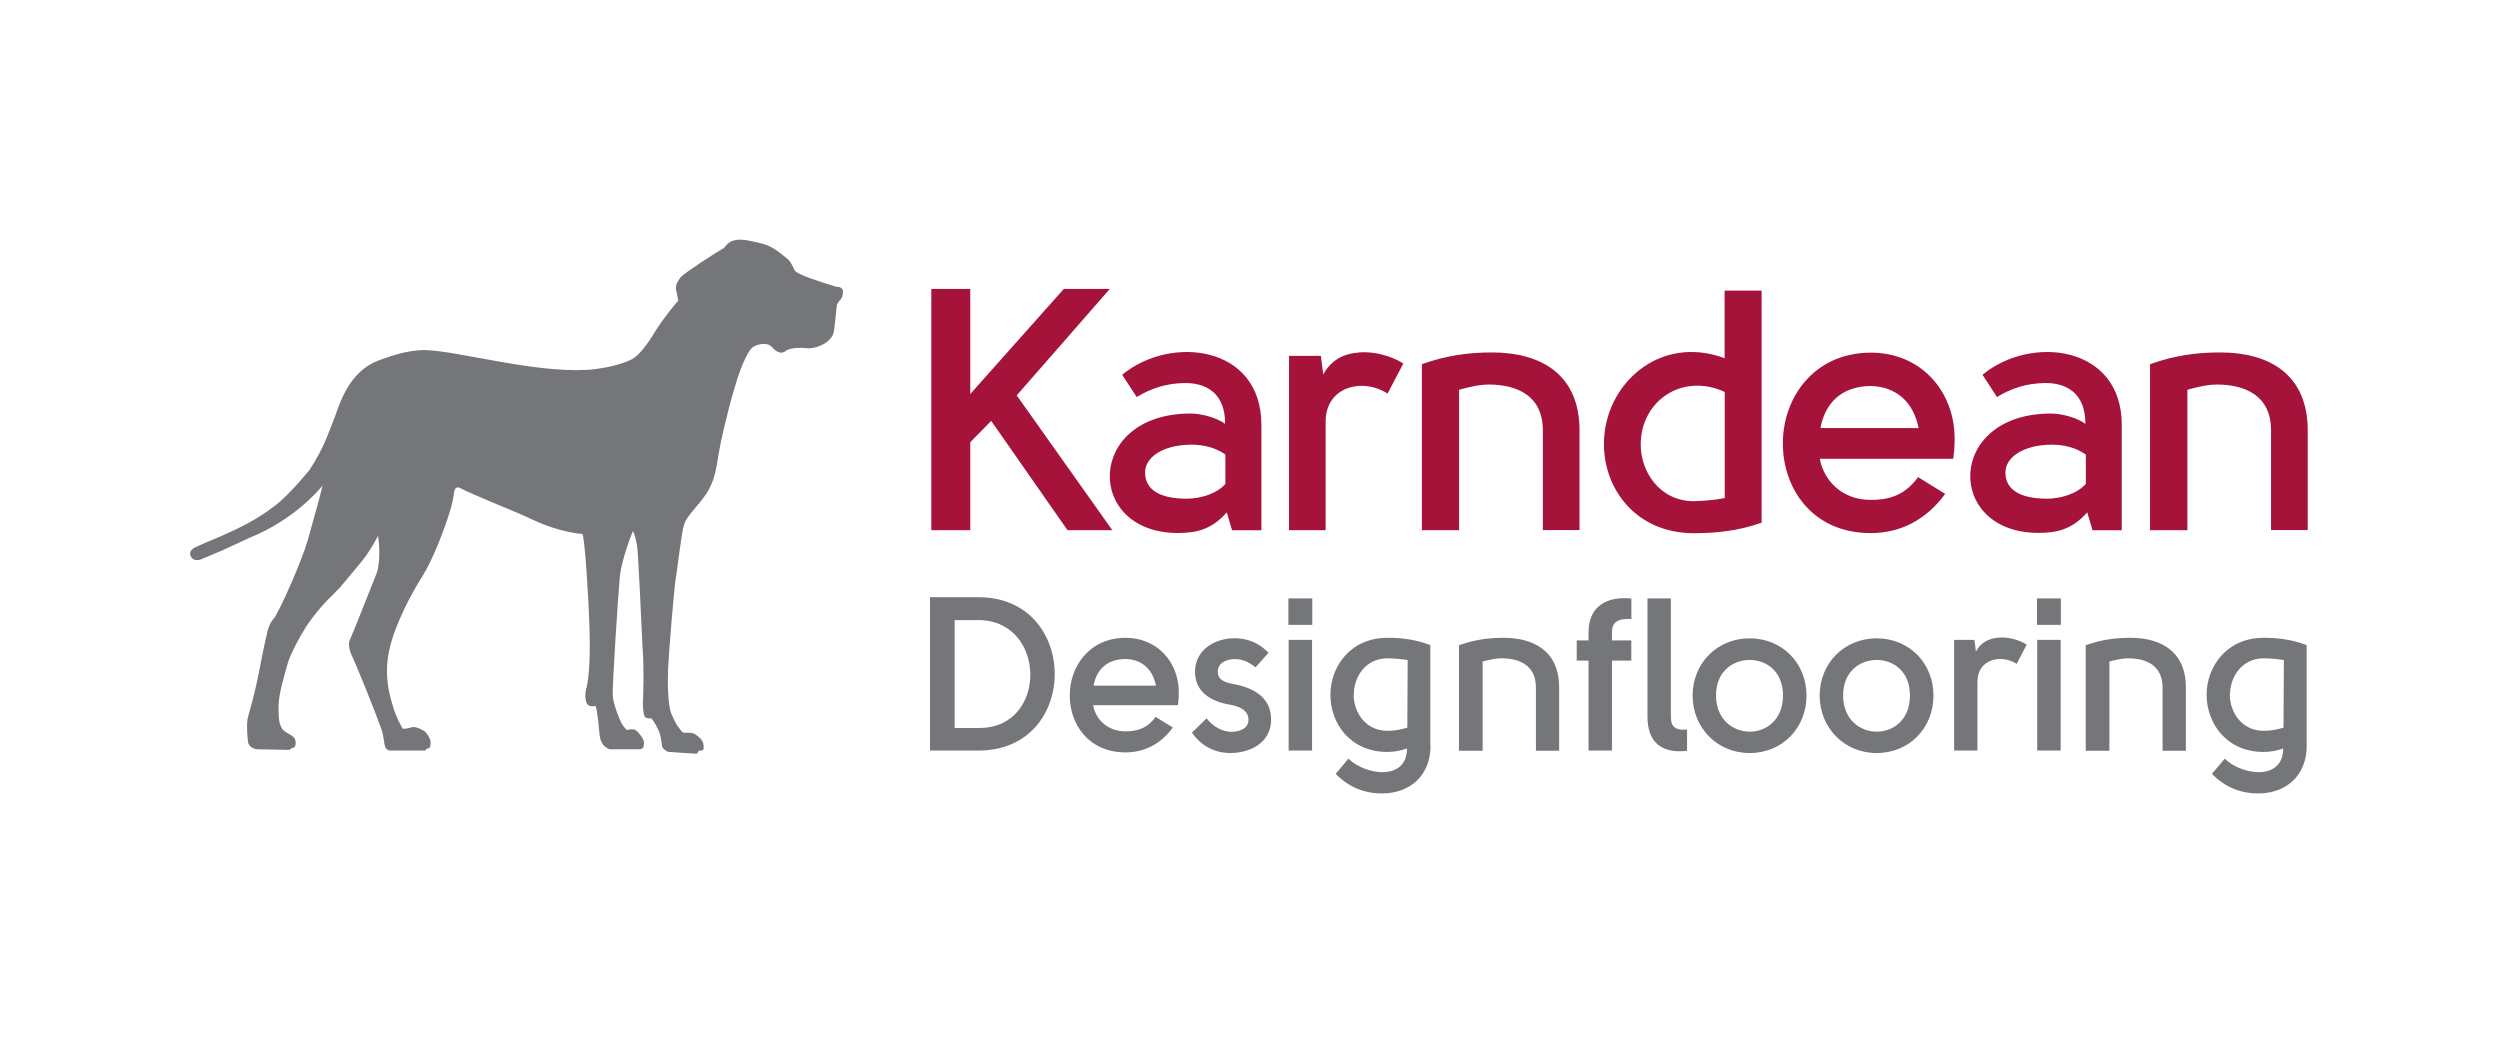
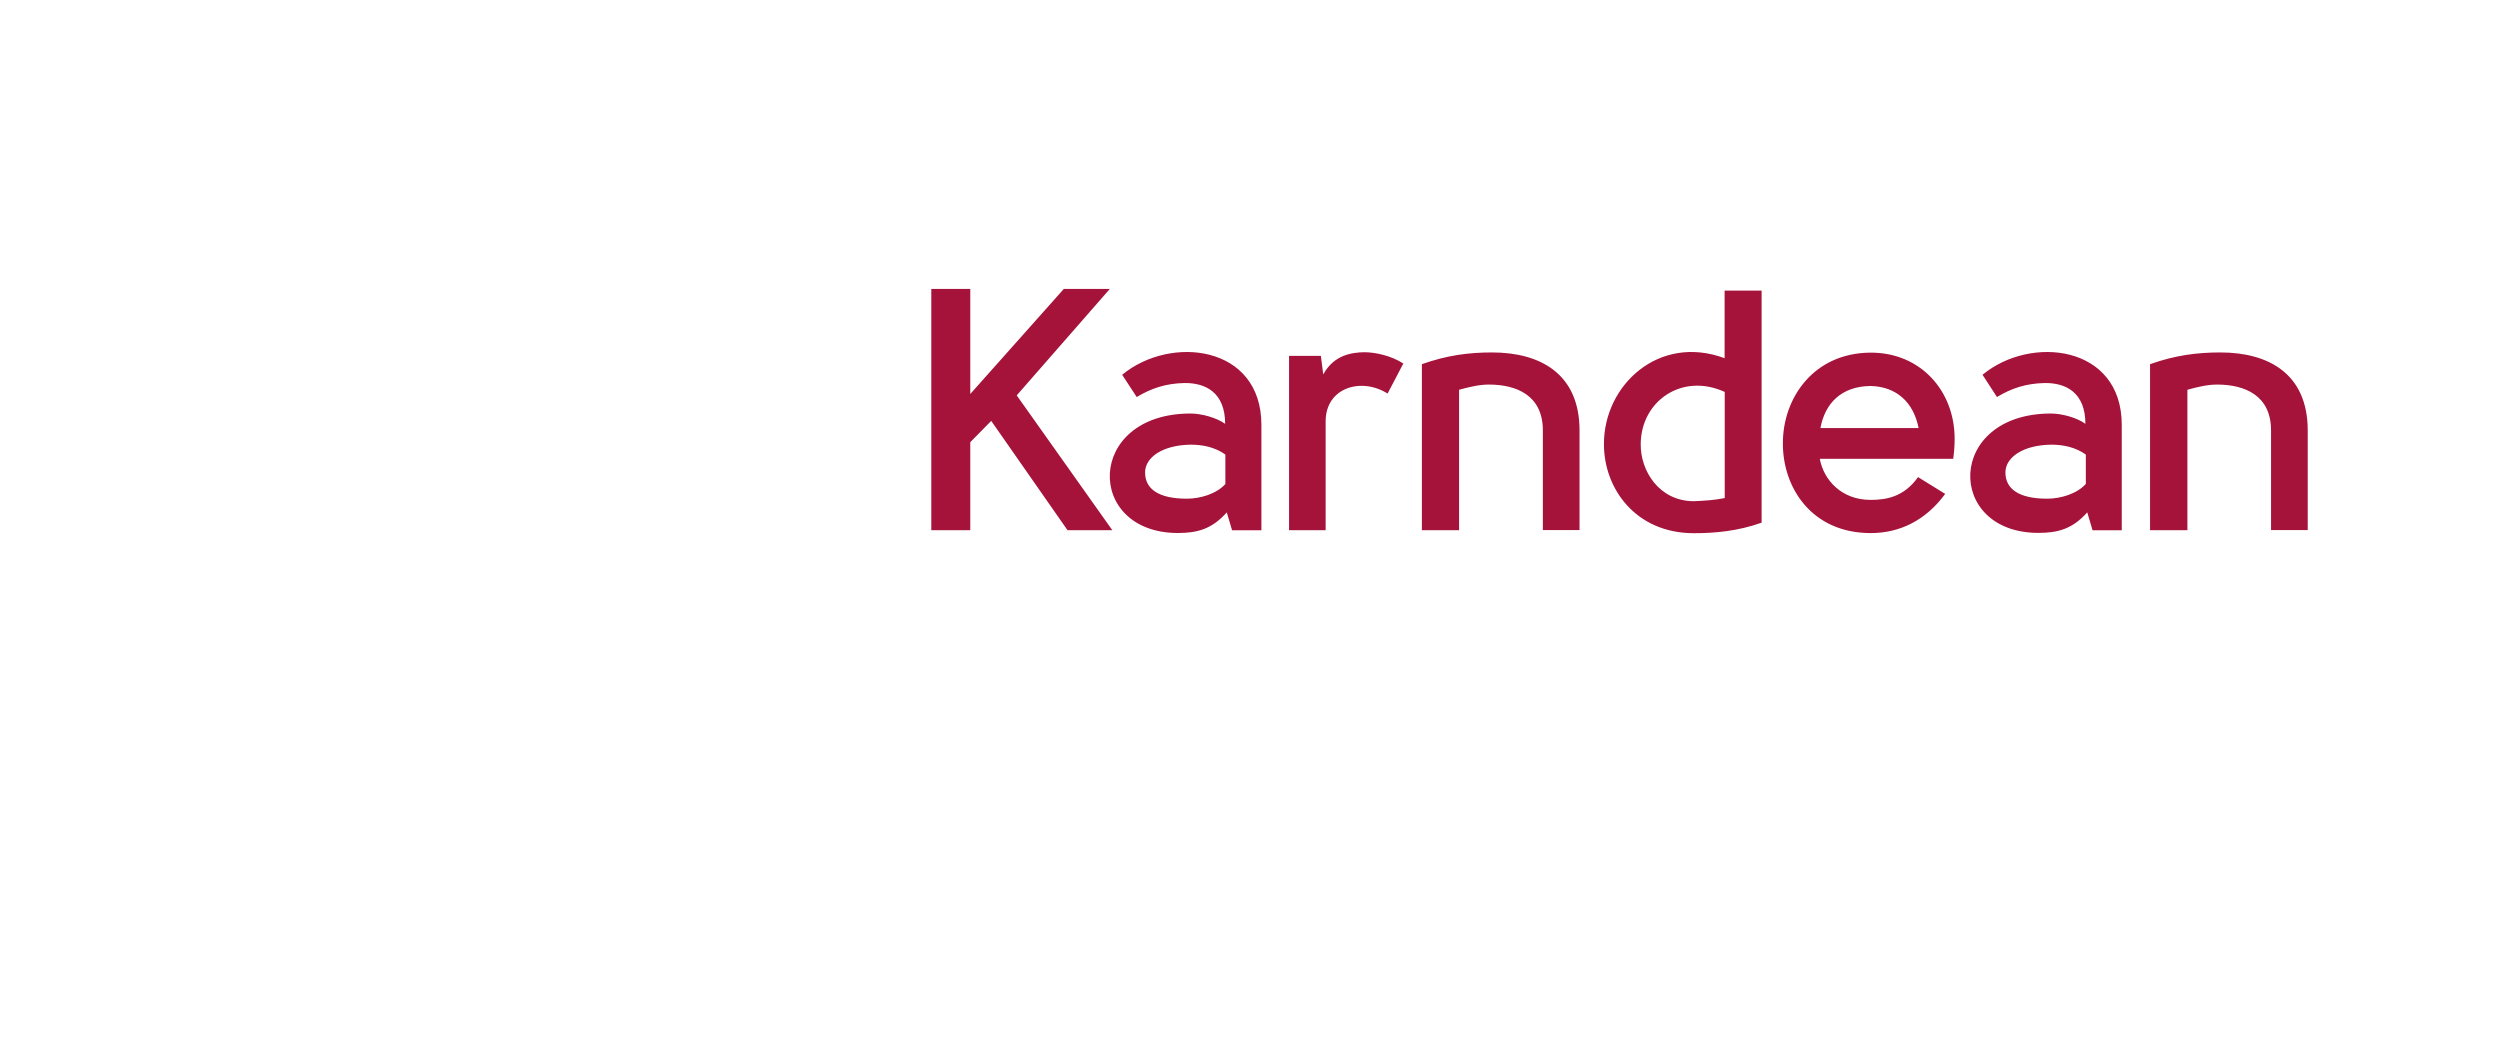
<svg xmlns="http://www.w3.org/2000/svg" width="120" zoomAndPan="magnify" viewBox="0 0 90 37.5" height="50" preserveAspectRatio="xMidYMid meet" version="1.0">
  <defs>
    <clipPath id="a61e9b4265">
-       <path d="M 6.844 8.605 L 83.078 8.605 L 83.078 28.586 L 6.844 28.586 Z M 6.844 8.605 " clip-rule="nonzero" />
+       <path d="M 6.844 8.605 L 83.078 28.586 L 6.844 28.586 Z M 6.844 8.605 " clip-rule="nonzero" />
    </clipPath>
    <clipPath id="5b5bb29fc8">
      <path d="M 33 10 L 83.078 10 L 83.078 20 L 33 20 Z M 33 10 " clip-rule="nonzero" />
    </clipPath>
  </defs>
  <g clip-path="url(#a61e9b4265)">
-     <path fill="#75767a" d="M 83.043 26.832 C 83.043 27.996 82.223 28.547 81.352 28.562 C 80.68 28.578 80.105 28.344 79.629 27.859 L 80.09 27.312 C 80.398 27.617 80.918 27.809 81.355 27.797 C 81.781 27.789 82.195 27.559 82.195 26.945 C 81.969 27.027 81.73 27.07 81.488 27.07 C 80.148 27.07 79.43 26.031 79.438 24.988 C 79.449 23.98 80.176 22.961 81.488 22.961 C 81.957 22.961 82.473 23.008 83.039 23.223 L 83.039 26.84 Z M 80.273 25 C 80.273 25.625 80.688 26.309 81.492 26.309 C 81.719 26.309 81.977 26.27 82.207 26.195 C 82.207 25.367 82.219 24.602 82.219 23.762 C 81.98 23.723 81.738 23.703 81.5 23.699 C 80.703 23.699 80.281 24.371 80.281 25 M 75.09 23.227 C 75.664 23.023 76.156 22.961 76.695 22.961 C 77.793 22.961 78.691 23.449 78.691 24.75 L 78.691 27.027 L 77.852 27.027 L 77.852 24.75 C 77.852 23.949 77.258 23.699 76.609 23.699 C 76.387 23.699 76.148 23.762 75.938 23.812 L 75.938 27.027 L 75.086 27.027 L 75.086 23.227 Z M 73.332 21.543 L 74.191 21.543 L 74.191 22.496 L 73.332 22.496 Z M 74.184 27.02 L 73.34 27.02 L 73.34 23.035 L 74.184 23.035 Z M 71.078 23.035 L 71.133 23.457 C 71.379 23.004 71.801 22.957 72.062 22.949 C 72.332 22.949 72.68 23.027 72.961 23.207 L 72.602 23.898 C 72.008 23.523 71.188 23.758 71.188 24.531 L 71.188 27.02 L 70.348 27.02 L 70.348 23.035 Z M 67.559 27.109 C 66.383 27.109 65.508 26.191 65.508 25.039 C 65.508 23.887 66.383 22.98 67.559 22.98 C 68.738 22.98 69.605 23.879 69.605 25.039 C 69.605 26.199 68.746 27.109 67.559 27.109 Z M 67.559 26.34 C 68.156 26.34 68.758 25.918 68.758 25.039 C 68.758 24.16 68.156 23.758 67.559 23.758 C 66.965 23.758 66.352 24.164 66.352 25.039 C 66.352 25.914 66.977 26.34 67.559 26.34 Z M 62.988 27.109 C 61.809 27.109 60.934 26.191 60.934 25.039 C 60.934 23.887 61.809 22.98 62.988 22.98 C 64.164 22.98 65.035 23.879 65.035 25.039 C 65.035 26.199 64.172 27.109 62.988 27.109 Z M 62.988 26.34 C 63.582 26.34 64.188 25.918 64.188 25.039 C 64.188 24.16 63.582 23.758 62.988 23.758 C 62.391 23.758 61.777 24.164 61.777 25.039 C 61.777 25.914 62.406 26.34 62.988 26.34 Z M 35.219 27.02 L 33.48 27.02 L 33.48 21.5 L 35.211 21.5 C 38.871 21.477 38.906 27.027 35.219 27.02 Z M 35.227 22.324 L 34.367 22.324 L 34.367 26.207 L 35.211 26.207 C 37.738 26.254 37.695 22.324 35.223 22.324 M 41.605 25.809 L 42.223 26.191 C 41.766 26.812 41.168 27.086 40.52 27.086 C 39.176 27.086 38.504 26.055 38.512 25.027 C 38.512 24.004 39.207 22.969 40.508 22.961 C 41.648 22.953 42.438 23.824 42.438 24.934 C 42.438 25.051 42.43 25.207 42.406 25.387 L 39.352 25.387 C 39.441 25.883 39.855 26.328 40.516 26.328 C 40.863 26.328 41.273 26.266 41.598 25.812 M 41.613 24.684 C 41.5 24.098 41.109 23.734 40.516 23.723 C 39.844 23.73 39.473 24.113 39.367 24.684 L 41.617 24.684 Z M 45.762 25.887 C 45.762 26.793 44.934 27.109 44.297 27.109 C 43.762 27.109 43.266 26.883 42.91 26.375 L 43.438 25.859 C 43.652 26.141 43.965 26.32 44.273 26.344 C 44.566 26.359 44.945 26.254 44.945 25.914 C 44.945 25.531 44.539 25.414 44.273 25.367 C 43.625 25.258 43.027 24.938 43.02 24.188 C 43.02 23.406 43.715 22.977 44.445 22.977 C 44.848 22.977 45.285 23.102 45.668 23.5 L 45.199 24.023 C 44.953 23.828 44.727 23.727 44.457 23.727 C 44.203 23.727 43.832 23.836 43.84 24.191 C 43.848 24.535 44.211 24.586 44.457 24.637 C 45.125 24.762 45.758 25.113 45.758 25.891 M 46.383 21.543 L 47.242 21.543 L 47.242 22.496 L 46.383 22.496 Z M 47.234 27.02 L 46.391 27.02 L 46.391 23.035 L 47.234 23.035 Z M 51.5 26.832 C 51.5 27.996 50.68 28.547 49.809 28.562 C 49.133 28.578 48.559 28.344 48.086 27.859 L 48.543 27.312 C 48.855 27.617 49.375 27.809 49.812 27.797 C 50.238 27.789 50.652 27.559 50.652 26.945 C 50.422 27.027 50.188 27.07 49.945 27.07 C 48.602 27.07 47.883 26.031 47.895 24.988 C 47.906 23.98 48.629 22.961 49.945 22.961 C 50.414 22.961 50.93 23.008 51.492 23.223 L 51.492 26.84 Z M 48.73 25 C 48.73 25.625 49.145 26.309 49.949 26.309 C 50.176 26.309 50.43 26.27 50.664 26.195 C 50.664 25.367 50.676 24.602 50.676 23.762 C 50.438 23.723 50.195 23.703 49.957 23.699 C 49.156 23.699 48.738 24.371 48.738 25 M 52.527 23.227 C 53.102 23.023 53.598 22.961 54.133 22.961 C 55.23 22.961 56.129 23.449 56.129 24.75 L 56.129 27.027 L 55.293 27.027 L 55.293 24.75 C 55.293 23.949 54.695 23.699 54.051 23.699 C 53.824 23.699 53.586 23.762 53.375 23.812 L 53.375 27.027 L 52.523 27.027 L 52.523 23.227 Z M 58.727 22.285 C 58.246 22.254 58.031 22.402 58.031 22.758 L 58.031 23.055 L 58.727 23.055 L 58.727 23.781 L 58.031 23.781 L 58.031 27.02 L 57.188 27.02 L 57.188 23.781 L 56.762 23.781 L 56.762 23.055 L 57.188 23.055 L 57.188 22.758 C 57.188 21.852 57.816 21.453 58.73 21.547 L 58.73 22.289 Z M 60.734 26.262 C 60.262 26.305 60.152 26.121 60.152 25.797 L 60.152 21.543 L 59.309 21.543 L 59.309 25.797 C 59.309 26.715 59.805 27.133 60.734 27.031 Z M 30.238 10.809 C 30.238 10.809 30.176 10.875 30.133 10.961 C 30.109 11.051 30.094 11.398 30.027 11.891 C 29.965 12.41 29.234 12.562 29.086 12.539 C 28.934 12.516 28.441 12.5 28.293 12.629 C 28.121 12.781 27.926 12.652 27.797 12.5 C 27.668 12.344 27.391 12.344 27.133 12.477 C 26.875 12.605 26.555 13.602 26.555 13.602 C 26.555 13.602 26.34 14.293 26.234 14.723 C 26.148 15.07 25.98 15.719 25.875 16.309 C 25.785 16.891 25.723 17.324 25.426 17.777 C 25.121 18.23 24.738 18.555 24.633 18.863 C 24.527 19.168 24.395 20.461 24.328 20.809 C 24.266 21.18 24.074 23.539 24.051 24.082 C 24.027 24.625 24.051 25.359 24.156 25.664 C 24.285 25.969 24.395 26.164 24.477 26.246 C 24.539 26.336 24.582 26.398 24.715 26.379 C 24.844 26.379 24.953 26.379 25.035 26.441 C 25.141 26.508 25.293 26.637 25.316 26.766 C 25.316 26.766 25.355 26.938 25.316 26.984 C 25.293 27.027 25.188 27.027 25.145 27.027 C 25.145 27.027 25.145 27.113 25.059 27.133 C 24.973 27.133 24.051 27.066 24.051 27.066 C 24.051 27.066 23.859 26.98 23.836 26.871 C 23.812 26.766 23.812 26.527 23.707 26.289 C 23.602 26.055 23.449 25.855 23.449 25.855 C 23.449 25.855 23.234 25.895 23.195 25.766 C 23.152 25.637 23.129 25.336 23.152 25.16 C 23.152 24.988 23.195 24.141 23.129 23.277 C 23.09 22.43 22.977 19.918 22.938 19.68 C 22.895 19.422 22.852 19.246 22.785 19.117 C 22.785 19.117 22.379 20.094 22.312 20.781 C 22.25 21.453 22.035 24.766 22.059 25.051 C 22.082 25.352 22.297 25.895 22.379 26.043 C 22.465 26.195 22.57 26.281 22.57 26.281 C 22.57 26.281 22.723 26.238 22.809 26.258 C 22.895 26.258 23.043 26.434 23.109 26.539 C 23.176 26.648 23.199 26.734 23.176 26.82 C 23.176 26.91 23.133 26.973 23.008 26.973 L 21.934 26.973 C 21.934 26.973 21.805 26.91 21.742 26.844 C 21.676 26.781 21.613 26.648 21.59 26.496 C 21.566 26.344 21.527 25.633 21.438 25.414 C 21.438 25.414 21.246 25.457 21.16 25.371 C 21.074 25.285 21.055 25.051 21.094 24.832 C 21.16 24.637 21.266 23.965 21.223 22.664 C 21.184 21.367 21.055 19.434 20.969 19.223 C 20.969 19.223 20.176 19.18 19.207 18.723 C 18.48 18.375 17 17.812 16.527 17.551 C 16.355 17.512 16.355 17.703 16.336 17.812 C 16.336 17.836 16.273 18.18 16.207 18.375 C 16.016 19.023 15.562 20.195 15.199 20.758 C 14.832 21.324 14.191 22.512 14 23.465 C 13.809 24.418 14.062 25.156 14.176 25.527 C 14.301 25.895 14.43 26.109 14.43 26.109 C 14.43 26.109 14.473 26.238 14.535 26.238 C 14.602 26.238 14.793 26.195 14.879 26.172 C 15.008 26.172 15.199 26.262 15.309 26.344 C 15.398 26.434 15.48 26.582 15.504 26.691 C 15.504 26.691 15.504 26.934 15.438 26.934 C 15.285 26.957 15.375 27.039 15.223 27.02 L 14.062 27.02 C 14.062 27.02 13.938 27.043 13.871 26.891 C 13.809 26.738 13.832 26.527 13.719 26.219 C 13.547 25.719 12.801 23.859 12.625 23.512 C 12.625 23.512 12.52 23.211 12.586 23.059 C 12.625 22.996 13.57 20.609 13.57 20.609 C 13.676 20.266 13.676 19.723 13.609 19.293 C 13.48 19.539 13.336 19.777 13.18 20.004 C 13.117 20.109 12.473 20.871 12.238 21.152 L 11.789 21.605 C 11.543 21.852 11.293 22.164 11.035 22.535 C 10.758 22.973 10.477 23.512 10.371 23.836 C 10.266 24.227 10.027 24.961 10.027 25.438 C 10.027 25.914 10.051 26.043 10.156 26.238 C 10.156 26.238 10.199 26.305 10.348 26.391 C 10.5 26.48 10.586 26.52 10.629 26.633 C 10.668 26.762 10.629 26.867 10.605 26.891 C 10.582 26.934 10.543 26.914 10.5 26.934 C 10.477 26.957 10.438 26.996 10.395 26.996 C 10.242 26.996 9.234 26.973 9.234 26.973 C 9.234 26.973 8.98 26.934 8.934 26.734 C 8.91 26.605 8.871 26.168 8.91 25.887 C 8.977 25.605 9.168 25.02 9.34 24.109 C 9.512 23.199 9.621 22.766 9.621 22.766 C 9.621 22.766 9.684 22.445 9.855 22.27 C 10.027 22.074 10.84 20.273 11.078 19.449 C 11.293 18.691 11.551 17.762 11.613 17.477 C 11.484 17.648 10.543 18.738 8.977 19.363 L 8.008 19.812 L 7.238 20.137 C 7.238 20.137 6.98 20.246 6.871 20.031 C 6.766 19.816 7 19.707 7.109 19.668 C 7.152 19.645 7.496 19.492 8.012 19.277 C 8.652 18.996 9.258 18.695 9.859 18.234 C 10.395 17.848 11.145 16.914 11.145 16.914 C 11.684 16.09 11.832 15.547 11.98 15.199 C 12.195 14.699 12.473 13.359 13.715 12.945 C 13.844 12.906 14.57 12.602 15.281 12.602 C 16.441 12.621 19.184 13.422 21.113 13.316 C 22.098 13.254 22.68 12.969 22.723 12.945 C 22.961 12.84 23.281 12.445 23.602 11.906 C 23.922 11.406 24.352 10.887 24.418 10.824 C 24.395 10.715 24.375 10.605 24.352 10.5 C 24.289 10.305 24.375 10.152 24.504 9.98 C 24.633 9.828 25.77 9.09 26.07 8.922 C 26.113 8.879 26.133 8.832 26.176 8.793 C 26.477 8.508 26.945 8.66 27.359 8.75 C 27.766 8.836 28.043 9.074 28.262 9.25 C 28.477 9.402 28.516 9.555 28.605 9.727 C 28.668 9.879 29.57 10.16 29.996 10.289 C 30.102 10.332 30.188 10.332 30.211 10.332 C 30.34 10.375 30.363 10.461 30.34 10.574 C 30.34 10.703 30.254 10.789 30.254 10.789 " fill-opacity="1" fill-rule="nonzero" />
-   </g>
+     </g>
  <g clip-path="url(#5b5bb29fc8)">
    <path fill="#a5123a" d="M 45.41 15.293 L 45.41 19.09 L 44.355 19.09 L 44.164 18.445 C 43.637 19.039 43.117 19.188 42.406 19.188 C 39.051 19.188 39.074 14.887 42.859 14.887 C 43.25 14.887 43.797 15.035 44.105 15.258 C 44.105 14.137 43.41 13.777 42.629 13.789 C 41.969 13.805 41.449 13.977 40.922 14.293 L 40.398 13.492 C 42.133 12.055 45.41 12.418 45.41 15.293 Z M 34.93 10.402 L 34.93 14.184 L 38.297 10.402 L 39.953 10.402 L 36.602 14.234 L 40.043 19.086 L 38.43 19.086 L 35.684 15.152 L 34.93 15.918 L 34.93 19.086 L 33.527 19.086 L 33.527 10.402 Z M 42.867 16.008 C 41.855 16.02 41.223 16.465 41.223 17.008 C 41.223 17.598 41.699 17.953 42.727 17.953 C 43.203 17.953 43.789 17.785 44.117 17.422 L 44.113 17.422 L 44.113 16.363 C 43.727 16.09 43.285 16.008 42.867 16.008 Z M 47.551 12.812 L 47.637 13.48 C 48.027 12.762 48.688 12.691 49.102 12.68 C 49.527 12.68 50.078 12.805 50.52 13.086 L 49.953 14.168 C 49.016 13.574 47.723 13.945 47.723 15.168 L 47.723 19.086 L 46.406 19.086 L 46.406 12.812 Z M 51.191 13.109 C 52.094 12.789 52.875 12.688 53.715 12.688 C 55.445 12.688 56.863 13.453 56.863 15.496 L 56.863 19.082 L 55.543 19.082 L 55.543 15.496 C 55.543 14.238 54.605 13.844 53.594 13.844 C 53.238 13.844 52.859 13.941 52.527 14.031 L 52.527 19.086 L 51.188 19.086 L 51.188 13.109 Z M 63.418 10.461 L 63.418 18.816 C 62.551 19.125 61.723 19.195 60.977 19.195 C 58.891 19.195 57.734 17.594 57.742 15.977 C 57.742 13.859 59.723 12.02 62.086 12.895 L 62.086 10.461 Z M 62.09 17.93 L 62.09 14.109 C 60.551 13.406 59.074 14.441 59.066 15.984 C 59.051 16.945 59.727 18.043 60.98 18.043 C 61.359 18.027 61.738 18.004 62.09 17.93 Z M 69.051 17.176 L 70.027 17.781 C 69.309 18.754 68.371 19.191 67.344 19.191 C 65.23 19.191 64.172 17.562 64.184 15.949 C 64.184 14.336 65.281 12.711 67.332 12.695 C 69.125 12.684 70.367 14.055 70.367 15.801 C 70.367 16.039 70.348 16.277 70.316 16.516 L 65.512 16.516 C 65.656 17.293 66.305 17.996 67.34 17.996 C 67.891 17.996 68.535 17.898 69.047 17.18 M 69.07 15.41 C 68.887 14.484 68.277 13.918 67.34 13.895 C 66.289 13.91 65.703 14.512 65.535 15.41 Z M 75.332 19.09 L 75.141 18.445 C 74.613 19.039 74.09 19.184 73.383 19.184 C 70.027 19.184 70.051 14.887 73.836 14.887 C 74.223 14.887 74.773 15.035 75.074 15.258 C 75.074 14.137 74.379 13.777 73.602 13.789 C 72.941 13.805 72.418 13.973 71.891 14.293 L 71.371 13.492 C 73.102 12.055 76.383 12.418 76.383 15.293 L 76.383 19.09 Z M 75.09 17.422 L 75.09 16.363 C 74.699 16.09 74.262 16.008 73.844 16.008 C 72.832 16.02 72.195 16.465 72.195 17.008 C 72.195 17.598 72.672 17.953 73.699 17.953 C 74.172 17.953 74.762 17.785 75.09 17.422 Z M 77.406 13.109 C 78.309 12.789 79.09 12.688 79.934 12.688 C 81.664 12.688 83.078 13.453 83.078 15.496 L 83.078 19.082 L 81.758 19.082 L 81.758 15.496 C 81.758 14.238 80.82 13.844 79.809 13.844 C 79.457 13.844 79.074 13.941 78.746 14.031 L 78.746 19.086 L 77.402 19.086 L 77.402 13.109 Z M 77.406 13.109 " fill-opacity="1" fill-rule="nonzero" />
  </g>
</svg>